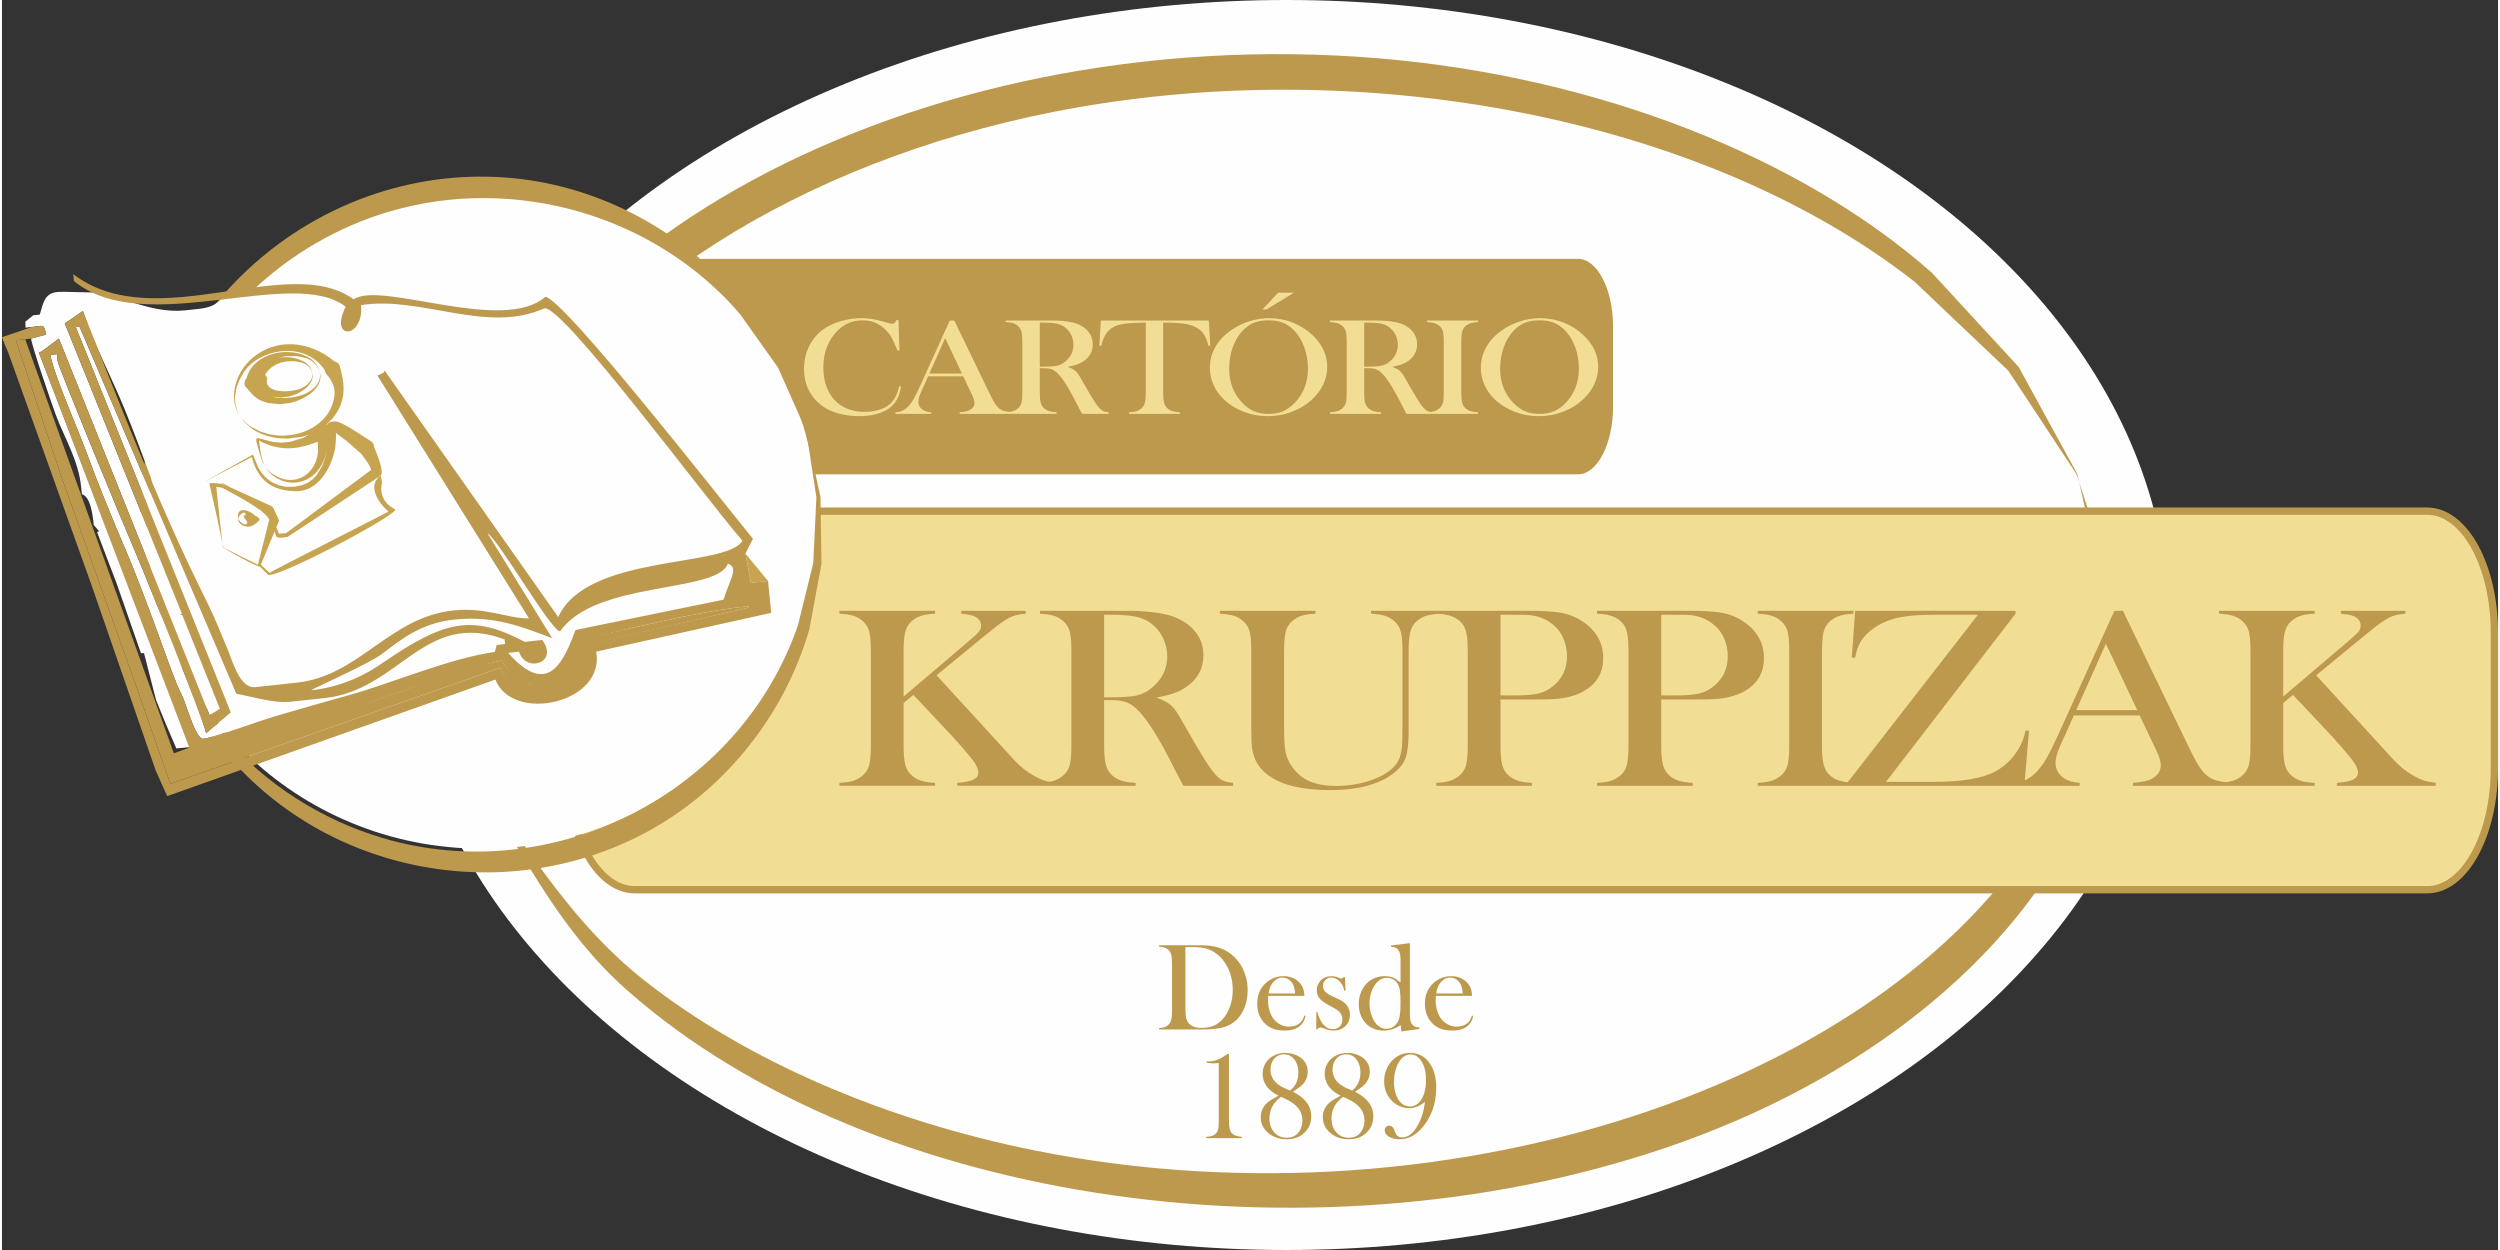
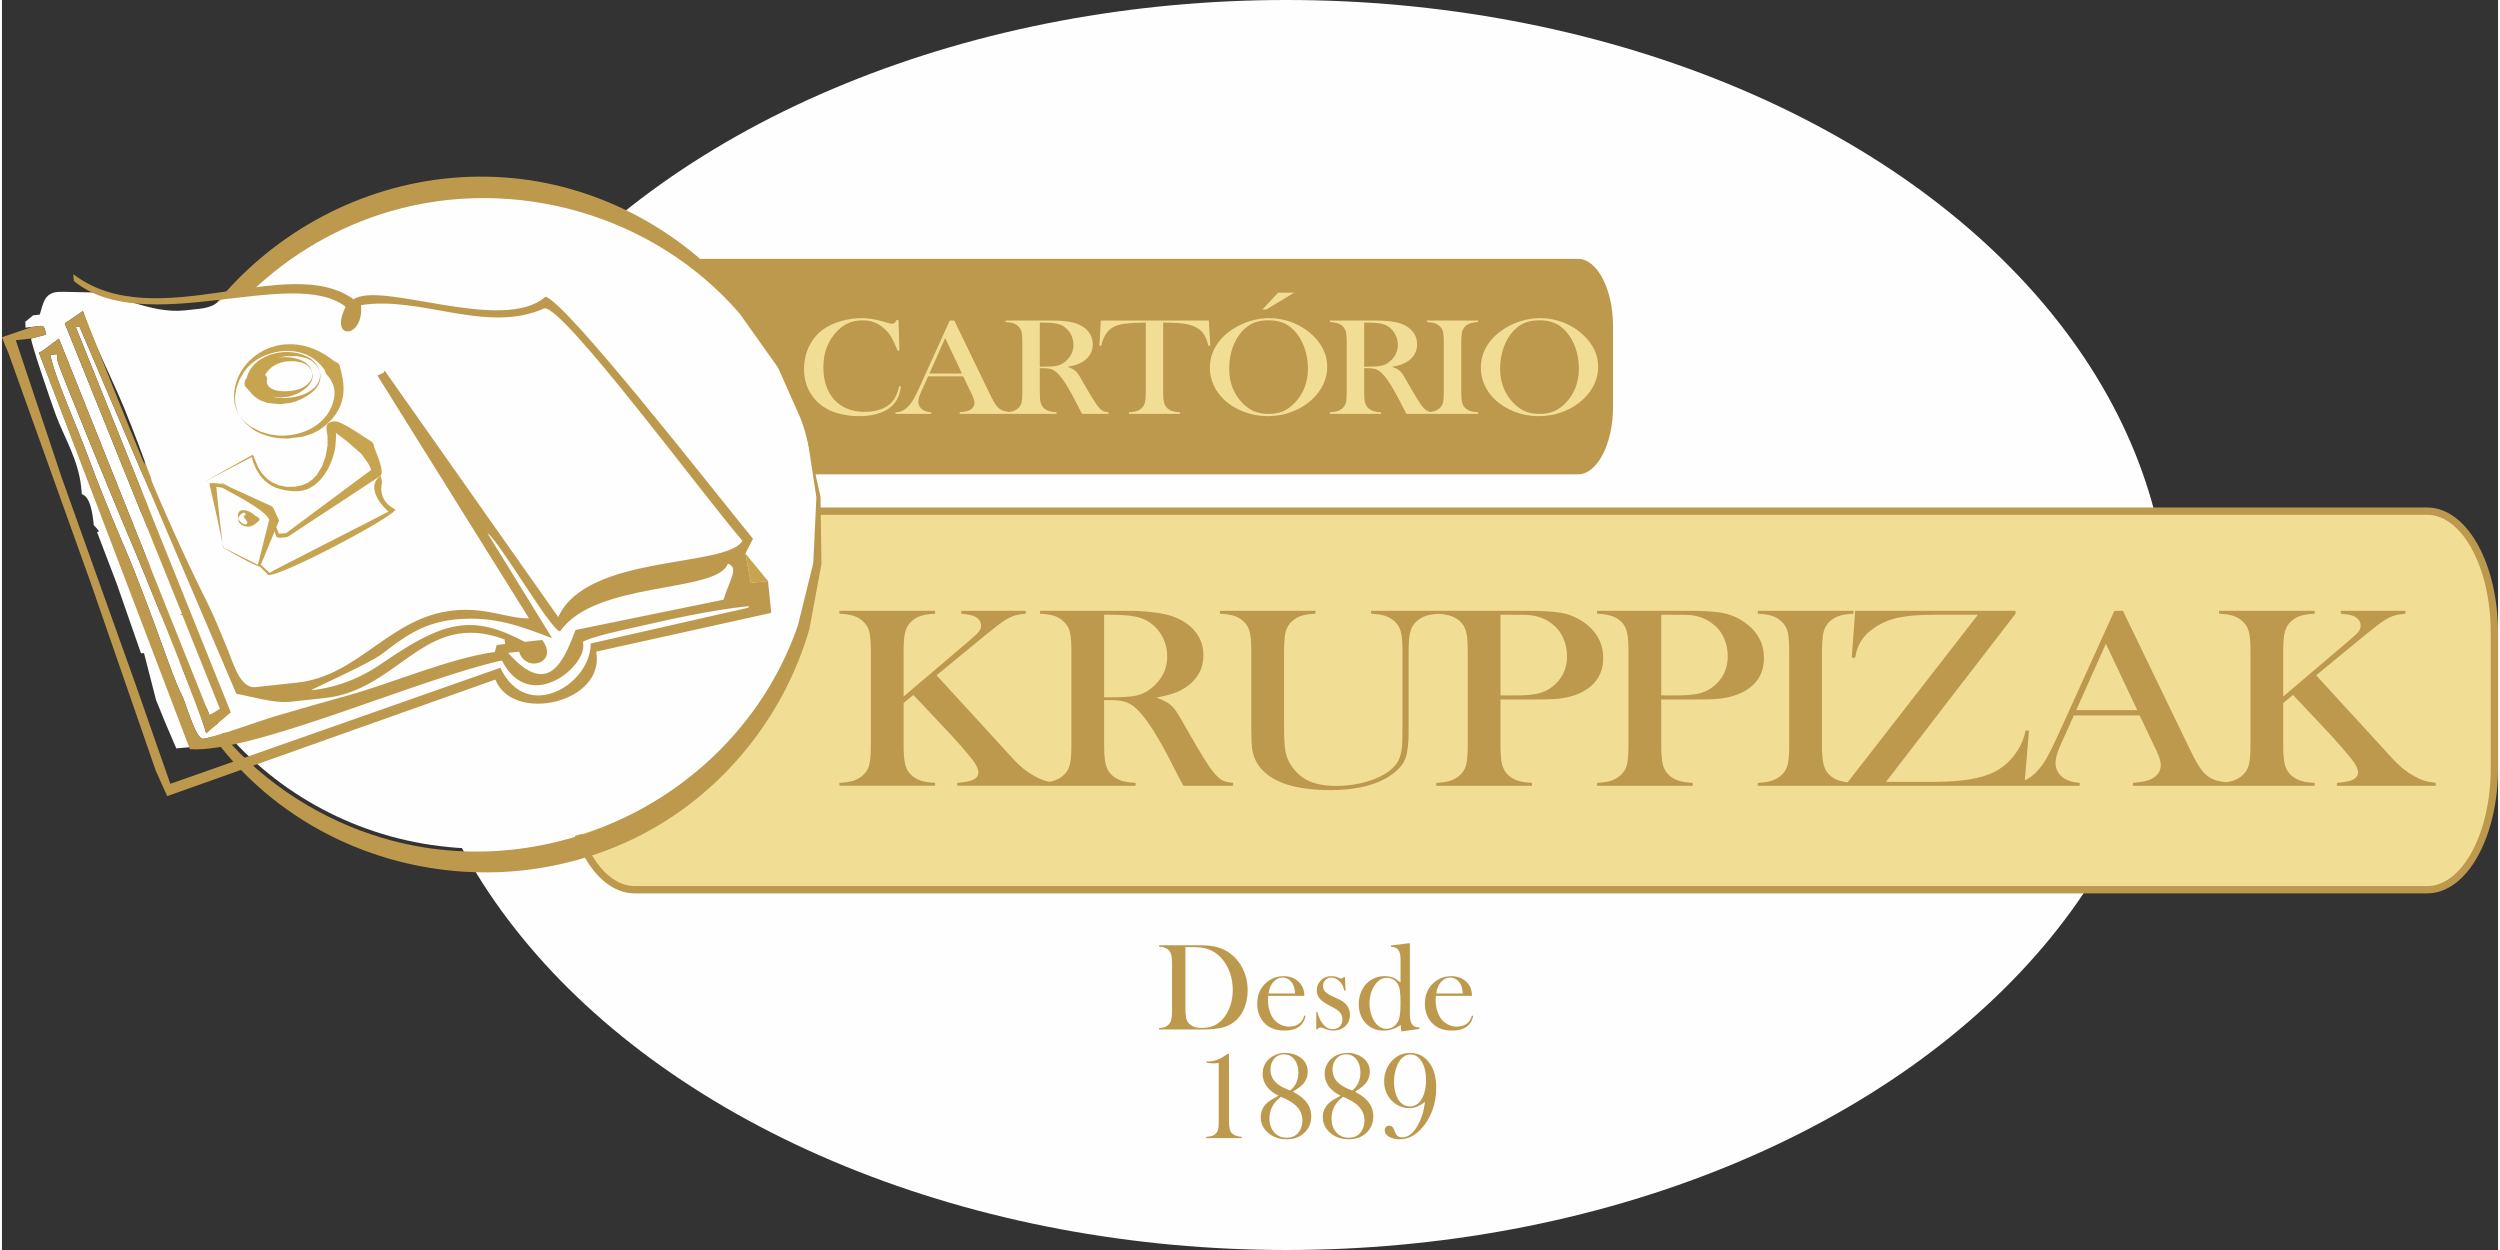
<svg xmlns="http://www.w3.org/2000/svg" xml:space="preserve" width="242px" height="121px" version="1.0" style="shape-rendering:geometricPrecision; text-rendering:geometricPrecision; image-rendering:optimizeQuality; fill-rule:evenodd; clip-rule:evenodd" viewBox="0 0 3206311 1605688">
  <rect x="0" y="0" width="3206311" height="1605688" fill="#333333" stroke="none" />
  <defs>
    <style type="text/css">
   
    .str0 {stroke:#BC994D;stroke-width:18725.5}
    .fil2 {fill:none}
    .fil1 {fill:#BC994D}
    .fil7 {fill:#C7A44F}
    .fil3 {fill:#F2DD95}
    .fil4 {fill:#FEFEFE}
    .fil0 {fill:#FEFEFE}
    .fil5 {fill:#BC994D;fill-rule:nonzero}
    .fil6 {fill:#F2DD95;fill-rule:nonzero}
   
  </style>
  </defs>
  <g id="Camada_x0020_1">
    <g id="_205268528">
      <ellipse class="fil0" cx="1649968" cy="802842" rx="1133785" ry="802842" />
      <g>
-         <path class="fil1" d="M617738 1013740c-23805,-95003 -61553,-189584 -49846,-285618 49237,-403489 606062,-702316 1199151,-653314 278866,23055 541242,124951 711788,275318l111821 121388 75137 137252 2500 10942 30214 132735 -9816 139988 -48564 133032c-184223,358708 -774576,560577 -1313036,452429 -192209,-38592 -369883,-114885 -500774,-217594 -91845,-72073 -144177,-161887 -207543,-246761l-1032 203zm2050551 -394032l-3516 -10739 -87454 -132704 -120231 -114150c-268878,-210904 -711397,-296388 -1105961,-218454 -327477,64695 -596089,235882 -707786,453585 -44766,87251 -65742,180691 -58302,272896l32699 143598 -1016 203c56130,88704 100193,182160 187099,258766 315504,278068 898105,358129 1354097,194398 250543,-89955 439987,-250325 518499,-433828l38233 -138832 -3204 -142739 -43157 -132000z" />
        <path class="fil1" d="M740220 332495l1284244 0c24774,0 45047,39045 45047,86765l0 103272c0,47720 -20273,86781 -45047,86781l-1284244 0c-24790,0 -45063,-39061 -45063,-86781l0 -103272c0,-47720 20273,-86765 45063,-86765z" />
        <path class="fil2 str0" d="M812918 661269l2302282 0c44970,0 81749,68025 81749,151180l0 174610c0,83155 -36779,151179 -81749,151179l-2302282 0c-44954,0 -81748,-68024 -81748,-151179l0 -174610c0,-83155 36794,-151180 81748,-151180z" />
        <path class="fil3" d="M812918 661269l2302282 0c44954,0 81749,68041 81749,151196l0 174594c0,83155 -36795,151179 -81749,151179l-2302282 0c-44954,0 -81748,-68024 -81748,-151179l0 -174594c0,-83155 36794,-151196 81748,-151196z" />
        <path class="fil4" d="M616613 246761c237898,0 430827,188849 430827,421699 0,232880 -192929,421714 -430827,421714 -237883,0 -430812,-188834 -430812,-421714 0,-232850 192929,-421699 430812,-421699z" />
        <path class="fil5" d="M1158183 894760l81389 -69197c8143,-6799 13129,-11426 15161,-13896 1970,-2469 2954,-5220 2954,-8143 0,-5393 -3079,-9441 -9253,-12192 -3220,-1360 -8597,-2313 -16146,-2985l0 -3767 82826 0 0 3767c-5642,453 -10363,1234 -14114,2360 -3798,1188 -7940,3142 -12395,5908 -4986,3032 -13583,9550 -25728,19554l-62351 51269 88673 96800 10957 12020c8065,8597 16475,15287 25196,20132 5252,2970 9848,5049 13849,6346 3939,1235 8925,2189 14974,2861l0 3767 -127077 0 0 -3767c9582,-672 16538,-2017 20742,-4096 4267,-2078 6362,-5173 6362,-9222 0,-4376 -2626,-10003 -7862,-16803 -2564,-3329 -7425,-9003 -14443,-17146 -7096,-8144 -13005,-14724 -17928,-19789l-43250 -45923 -12536 10504 0 54520c0,11254 719,19569 2235,24962 1438,5455 4205,9957 8144,13442 3470,3095 7471,5330 12066,6862 4533,1454 10504,2360 17991,2689l0 3767 -122872 0 0 -3767c7424,-329 13395,-1235 17991,-2689 4517,-1532 8518,-3767 12004,-6862 4064,-3485 6831,-7987 8269,-13317 1375,-5408 2110,-13724 2110,-25087l0 -121356c0,-11348 -735,-19664 -2110,-25056 -1438,-5346 -4205,-9848 -8269,-13318 -3486,-3219 -7487,-5517 -12145,-6924 -4595,-1469 -10566,-2313 -17850,-2641l0 -3767 122872 0 0 3767c-7346,328 -13254,1172 -17850,2641 -4533,1407 -8612,3705 -12207,6924 -3939,3470 -6706,7972 -8144,13427 -1516,5393 -2235,13708 -2235,24947l0 58474zm257608 4595l0 58287c0,11254 735,19569 2236,24962 1453,5455 4204,9957 8143,13442 3470,3095 7487,5330 12067,6862 4533,1454 10582,2360 17991,2689l0 3767 -122873 0 0 -3767c7425,-329 13396,-1235 17991,-2689 4533,-1532 8535,-3767 12005,-6862 4079,-3485 6830,-7987 8268,-13317 1391,-5408 2110,-13724 2110,-25087l0 -121356c0,-11348 -719,-19664 -2110,-25056 -1438,-5346 -4189,-9848 -8268,-13318 -3470,-3219 -7472,-5517 -12130,-6924 -4611,-1469 -10582,-2313 -17866,-2641l0 -3767 92674 0c15490,0 25666,62 30590,171 19835,782 35450,3095 46735,6909 12661,4392 22508,10957 29464,19679 7034,8706 10504,18882 10504,30402 0,17147 -7550,30870 -22634,41155 -4673,3095 -9722,5612 -15302,7581 -5580,1970 -13051,3892 -22383,5627 7690,2751 13333,5565 17069,8550 2954,2298 5580,5158 8003,8644 2438,3423 6111,9566 10972,18381 11411,20070 20070,34747 25916,44016 5846,9269 10707,16022 14708,20179 3220,3424 6299,5784 9316,7081 3017,1360 7159,2188 12411,2642l0 3767 -63804 0c-3205,-6003 -5252,-9895 -6174,-11520l-13443 -26197c-8143,-15678 -16287,-29558 -24493,-41656 -8190,-11973 -15678,-20116 -22508,-24555 -3470,-2189 -7159,-3767 -11160,-4674 -3939,-953 -8847,-1407 -14568,-1407l-9457 0zm0 -3595l7300 0c15943,0 27369,-781 34184,-2297 6893,-1517 13333,-4721 19366,-9566 13458,-10957 20211,-24619 20211,-40859 0,-8659 -1970,-16803 -5830,-24446 -3939,-7644 -9394,-13896 -16288,-18835 -5376,-3767 -11816,-6346 -19288,-7815 -7424,-1517 -17991,-2251 -31777,-2251l-7878 0 0 106069zm271473 -111180l0 3767c-7284,328 -13270,1172 -17866,2641 -4579,1407 -8659,3705 -12129,6924 -4205,3705 -7034,8316 -8331,13818 -1391,5502 -2048,14958 -2048,28323l0 93205c0,15177 657,26135 2048,32887 1297,6737 4064,12973 8128,18663 6174,8706 13786,15005 22836,18882 9003,3876 20414,5846 34137,5846 13318,0 26057,-1735 38139,-5174 12145,-3486 22243,-8253 30324,-14443 4986,-3829 8659,-7987 11019,-12489 2423,-4486 4002,-10222 4721,-17131 531,-4502 797,-15177 797,-31980l0 -92033c0,-11348 -719,-19664 -2235,-25056 -1454,-5346 -4205,-9848 -8144,-13318 -3611,-3219 -7675,-5517 -12207,-6924 -4596,-1469 -10504,-2313 -17788,-2641l0 -3767 88610 0 0 3767c-7284,328 -13192,1172 -17788,2641 -4533,1407 -8597,3705 -12207,6924 -3939,3470 -6690,7972 -8144,13427 -1500,5393 -2219,13708 -2219,24900l0 103928c0,15349 -1392,26713 -4142,34012 -2751,7315 -8207,13943 -16413,20007 -18772,13833 -45485,20742 -80200,20742 -36295,0 -63008,-6518 -80201,-19616 -11160,-8316 -17788,-19273 -19961,-32934 -781,-4783 -1172,-13552 -1172,-26134l0 -100005c0,-11301 -734,-19617 -2110,-25009 -1438,-5346 -4189,-9848 -8269,-13318 -3470,-3219 -7471,-5517 -12004,-6924 -4595,-1469 -10566,-2313 -17991,-2641l0 -3767 122810 0zm237648 113931l0 59131c0,11191 735,19507 2235,24962 1454,5455 4205,9894 8144,13442 3470,3095 7487,5330 12067,6862 4533,1454 10504,2360 17991,2689l0 3767 -122873 0 0 -3767c7425,-329 13396,-1235 17991,-2689 4533,-1532 8534,-3767 12004,-6862 4080,-3485 6831,-7987 8269,-13317 1391,-5408 2110,-13724 2110,-25087l0 -121356c0,-9441 -469,-16741 -1453,-21868 -985,-5048 -2611,-9206 -4908,-12410 -3299,-4377 -7550,-7644 -12677,-9785 -5111,-2141 -11817,-3423 -20023,-3876l-1313 0 0 -3767 115917 0c20273,0 35185,906 44829,2641 9581,1735 18381,5283 26322,10504 18178,11864 27291,27666 27291,47455 0,20069 -9238,34778 -27698,44125 -9566,4830 -21257,7753 -34981,8706 -4392,344 -14896,500 -31558,500l-37686 0zm0 -5220l18851 0c12723,0 22508,-782 29401,-2361 6815,-1625 12989,-4548 18382,-8831 12535,-9769 18835,-22821 18835,-39061 0,-8988 -1845,-17256 -5518,-24790 -3611,-7472 -8863,-13599 -15693,-18335 -7800,-5611 -17131,-8925 -27885,-9878 -2954,-235 -9660,-344 -20226,-344l-16147 0 0 103600zm206497 5220l0 59131c0,11191 719,19507 2219,24962 1454,5455 4205,9894 8144,13442 3485,3095 7487,5330 12082,6862 4517,1454 10504,2360 17975,2689l0 3767 -122856 0 0 -3767c7408,-329 13379,-1235 17975,-2689 4533,-1532 8534,-3767 12004,-6862 4080,-3485 6831,-7987 8269,-13317 1391,-5408 2110,-13724 2110,-25087l0 -121356c0,-9441 -453,-16741 -1438,-21868 -985,-5048 -2626,-9206 -4924,-12410 -3282,-4377 -7549,-7644 -12676,-9785 -5111,-2141 -11817,-3423 -20007,-3876l-1313 0 0 -3767 115901 0c20288,0 35184,906 44828,2641 9582,1735 18382,5283 26322,10504 18179,11864 27307,27666 27307,47455 0,20069 -9253,34778 -27697,44125 -9582,4830 -21274,7753 -34982,8706 -4408,344 -14896,500 -31574,500l-37669 0zm0 -5220l18834 0c12724,0 22509,-782 29402,-2361 6830,-1625 12989,-4548 18381,-8831 12536,-9769 18835,-22821 18835,-39061 0,-8988 -1844,-17256 -5517,-24790 -3611,-7472 -8863,-13599 -15678,-18335 -7815,-5611 -17131,-8925 -27901,-9878 -2954,-235 -9644,-344 -20226,-344l-16130 0 0 103600zm246838 -108711l0 3767c-7283,328 -13192,1172 -17787,2641 -4517,1407 -8597,3705 -12208,6924 -4986,4377 -8065,10504 -9191,18257 -781,5846 -1172,12536 -1172,20117l0 121356c0,9113 516,16318 1501,21586 1063,5299 2704,9519 5064,12707 3282,4393 7612,7644 12864,9785 5252,2142 12208,3423 20929,3877l0 3767 -122794 0 0 -3767c7409,-329 13380,-1235 17975,-2689 4533,-1532 8535,-3767 12020,-6862 4064,-3485 6815,-7987 8269,-13317 1375,-5408 2095,-13724 2095,-25087l0 -121356c0,-11348 -720,-19664 -2095,-25056 -1454,-5346 -4205,-9848 -8269,-13318 -3485,-3219 -7487,-5517 -12145,-6924 -4595,-1469 -10566,-2313 -17850,-2641l0 -3767 122794 0zm2298 0l205965 0 0 3767 -166388 215968 61569 0c35904,0 62085,-4392 78497,-13224 13192,-6908 23821,-17475 31761,-31808 3283,-6018 5846,-12989 7488,-20914l4392 172 -5971 70823 -227488 0 0 -3767 167888 -215953 -54988 0c-19898,0 -35576,1235 -47064,3704 -11426,2470 -21727,6800 -30855,12927 -7409,5064 -13114,10629 -16991,16756 -3938,6065 -6502,13380 -7815,21977l-4392 -344 4392 -60084zm483127 224784l-126342 0 0 -3767c11426,-891 19366,-2532 23821,-4940 7956,-4267 11957,-10238 11957,-17772 0,-4486 -1781,-10566 -5392,-18147l-3283 -6909 -18444 -38842 -84593 0 -10050 22696 -4783 10238c-5783,12083 -8659,21586 -8659,28495 0,4048 1047,7815 3204,11363 2110,3470 4923,6346 8534,8535 4986,2985 11426,4720 19226,5283l0 3767 -86109 0 0 -3767c6768,-329 12739,-1735 17850,-4267 5127,-2533 10175,-6581 15036,-12192 4064,-4502 8082,-10301 12005,-17382 3876,-7080 9066,-17694 15490,-31871l70369 -155305 10957 0 83624 173062c6299,13098 11285,22430 15021,27994 3673,5627 7753,9848 12082,12708 3080,1970 6628,3501 10567,4564 4001,1016 9972,1907 17912,2689l0 3767zm-120762 -97129l-40358 -85328 -38076 85328 78434 0zm187443 -17475l81388 -69197c8144,-6799 13130,-11426 15162,-13896 1969,-2469 2954,-5220 2954,-8143 0,-5393 -3079,-9441 -9253,-12192 -3204,-1360 -8597,-2313 -16147,-2985l0 -3767 82843 0 0 3767c-5658,453 -10379,1234 -14115,2360 -3814,1188 -7940,3142 -12410,5908 -4987,3032 -13583,9550 -25728,19554l-62351 51269 88673 96800 10957 12020c8081,8597 16474,15287 25212,20132 5252,2970 9832,5049 13849,6346 3939,1235 8925,2189 14958,2861l0 3767 -127061 0 0 -3767c9581,-672 16537,-2017 20726,-4096 4267,-2078 6377,-5173 6377,-9222 0,-4376 -2626,-10003 -7878,-16803 -2563,-3329 -7424,-9003 -14442,-17146 -7081,-8144 -12989,-14724 -17913,-19789l-43266 -45923 -12535 10504 0 54520c0,11254 734,19569 2235,24962 1453,5455 4204,9957 8143,13442 3470,3095 7487,5330 12067,6862 4533,1454 10520,2360 17991,2689l0 3767 -122857 0 0 -3767c7409,-329 13380,-1235 17976,-2689 4532,-1532 8534,-3767 12004,-6862 4079,-3485 6830,-7987 8268,-13317 1392,-5408 2111,-13724 2111,-25087l0 -121356c0,-11348 -719,-19664 -2111,-25056 -1438,-5346 -4189,-9848 -8268,-13318 -3470,-3219 -7472,-5517 -12130,-6924 -4611,-1469 -10581,-2313 -17850,-2641l0 -3767 122857 0 0 3767c-7346,328 -13255,1172 -17850,2641 -4533,1407 -8597,3705 -12208,6924 -3939,3470 -6690,7972 -8143,13427 -1501,5393 -2235,13708 -2235,24947l0 58474z" />
        <path class="fil6" d="M1151634 411086l1219 39311 -2345 0c-734,-1720 -1328,-3001 -1735,-3877 -2391,-5642 -4345,-9816 -5861,-12567 -2657,-4939 -6503,-9441 -11583,-13552 -3813,-3094 -7799,-5361 -11910,-6768 -4095,-1406 -8706,-2110 -13818,-2110 -7737,0 -14474,1438 -20147,4330 -4955,2485 -9613,6112 -13927,10816 -4299,4721 -7847,10113 -10567,16131 -3892,8488 -5845,18147 -5845,28964 0,9206 1328,17490 3985,24868 2658,7362 6581,13552 11692,18522 9457,9269 21945,13896 37560,13896 7816,0 14818,-1172 21055,-3486 6190,-2313 11019,-5580 14458,-9784 3955,-4846 6831,-11411 8613,-19664l2344 360c-1297,9237 -4236,16615 -8831,22039 -4377,5221 -10394,9206 -18085,11926 -7706,2767 -16615,4142 -26728,4142 -9410,0 -18444,-1188 -27057,-3595 -13770,-3861 -24477,-10847 -32214,-20960 -7738,-10067 -11583,-22133 -11583,-36123 0,-10707 2236,-20601 6753,-29636 4517,-9050 10816,-16334 18866,-21820 6237,-4236 13661,-7596 22305,-10082 8644,-2485 17334,-3720 26009,-3720 8269,0 17022,1360 26260,4049l8409 2375c1641,501 3079,782 4314,782 1704,0 3111,-610 4189,-1829 500,-609 1063,-1563 1751,-2907l2454 -31zm145927 120543l-67399 0 0 -2016c6096,-485 10332,-1345 12708,-2642 4236,-2266 6377,-5455 6377,-9472 0,-2392 -938,-5643 -2876,-9691l-1735 -3689 -9847 -20710 -45126 0 -5361 12113 -2564 5455c-3079,6440 -4611,11505 -4611,15209 0,2141 563,4158 1704,6049 1125,1860 2642,3392 4564,4549 2657,1594 6096,2532 10254,2829l0 2016 -45939 0 0 -2016c3611,-172 6800,-923 9519,-2282 2736,-1345 5440,-3502 8019,-6503 2173,-2407 4314,-5486 6408,-9269 2064,-3782 4830,-9441 8269,-17006l37529 -82842 5846 0 44610 92314c3361,7003 6018,11973 8018,14943 1970,3001 4127,5252 6440,6768 1641,1048 3533,1876 5643,2439 2126,531 5314,1016 9550,1438l0 2016zm-64414 -51831l-21539 -45517 -20304 45517 41843 0zm99990 -6862l0 31089c0,6003 390,10442 1187,13318 782,2907 2251,5314 4346,7174 1860,1641 3986,2845 6440,3658 2422,781 5642,1266 9597,1438l0 2016 -65539 0 0 -2016c3954,-172 7143,-657 9597,-1438 2407,-813 4548,-2017 6393,-3658 2172,-1860 3642,-4267 4423,-7112 735,-2876 1110,-7315 1110,-13380l0 -64726c0,-6065 -375,-10504 -1110,-13380 -781,-2845 -2251,-5236 -4423,-7112 -1845,-1704 -3986,-2938 -6471,-3689 -2454,-766 -5643,-1219 -9519,-1406l0 -2001 49424 0c8268,0 13692,31 16318,94 10582,422 18913,1641 24931,3688 6768,2329 12020,5846 15724,10489 3752,4642 5612,10081 5612,16224 0,9144 -4033,16459 -12083,21946 -2485,1656 -5189,3001 -8159,4048 -2985,1047 -6971,2079 -11942,3001 4095,1469 7097,2970 9097,4549 1579,1234 2986,2766 4283,4626 1297,1829 3251,5096 5846,9801 6080,10707 10707,18538 13817,23477 3127,4955 5721,8550 7847,10769 1719,1829 3361,3080 4970,3783 1610,719 3814,1157 6628,1407l0 2016 -34044 0c-1703,-3220 -2798,-5283 -3282,-6158l-7175 -13974c-4345,-8363 -8690,-15772 -13067,-22211 -4376,-6393 -8362,-10739 -12004,-13114 -1860,-1157 -3814,-2001 -5955,-2486 -2095,-500 -4721,-750 -7769,-750l-5048 0zm0 -1923l3892 0c8503,0 14599,-406 18241,-1234 3673,-798 7111,-2517 10331,-5080 7175,-5846 10770,-13146 10770,-21805 0,-4611 -1047,-8956 -3111,-13052 -2094,-4064 -5001,-7393 -8675,-10035 -2876,-2016 -6314,-3391 -10300,-4173 -3955,-813 -9597,-1203 -16944,-1203l-4204 0 0 56582zm136127 -56598c-4299,0 -8925,109 -13865,359 -10503,438 -18381,1579 -23524,3408 -5189,1829 -9425,4955 -12786,9425 -3079,4064 -5423,9644 -7065,16662l-2344 -140 1813 -32418 138800 0 1813 32418 -2345 140c-1860,-8127 -4736,-14302 -8690,-18459 -3908,-4205 -9629,-7206 -17147,-9035 -6377,-1594 -17131,-2360 -32324,-2360l0 89610c0,5971 391,10410 1188,13318 781,2907 2251,5314 4345,7174 1923,1704 4095,2939 6518,3689 2407,781 5596,1235 9488,1407l0 2016 -65508 0 0 -2016c3954,-172 7174,-626 9597,-1407 2407,-750 4580,-1985 6502,-3689 2111,-1860 3580,-4267 4346,-7112 797,-2876 1188,-7346 1188,-13380l0 -89610zm82342 58052c0,-9847 2454,-18991 7393,-27385 4908,-8425 12083,-15740 21539,-22008 7034,-4658 14630,-8190 22758,-10675 8113,-2486 16350,-3752 24603,-3752 10551,0 20695,1985 30574,5940 9831,3954 18459,9535 25837,16740 12004,11708 18038,25025 18038,39999 0,7487 -1579,14724 -4736,21711 -3142,6956 -7706,13302 -13724,19069 -7378,7128 -16100,12677 -26181,16600 -10082,3939 -20664,5877 -31652,5877 -10864,0 -21258,-1907 -31168,-5721 -9910,-3813 -18444,-9175 -25634,-16162 -5658,-5455 -10035,-11629 -13083,-18584 -3048,-6940 -4564,-14162 -4564,-21649zm24806 1313c0,16991 5377,31324 16193,43000 4877,5221 10019,9003 15443,11363 5440,2376 11692,3564 18835,3564 7190,0 13489,-1172 18913,-3501 5424,-2345 10613,-6174 15553,-11426 10816,-11723 16209,-26181 16209,-43359 0,-9441 -1470,-18351 -4455,-26776 -2970,-8393 -7175,-15537 -12567,-21414 -4377,-4798 -9269,-8300 -14631,-10488 -5361,-2188 -11691,-3298 -19022,-3298 -7237,0 -13536,1079 -18835,3236 -5283,2188 -10222,5689 -14740,10550 -5377,5815 -9550,12927 -12488,21383 -2955,8425 -4408,17475 -4408,27166zm42781 -76231l20101 -21585 20507 0 -35669 21585 -4939 0zm130625 75387l0 31089c0,6003 391,10442 1188,13318 781,2907 2235,5314 4345,7174 1860,1641 3986,2845 6440,3658 2423,781 5643,1266 9597,1438l0 2016 -65539 0 0 -2016c3955,-172 7143,-657 9582,-1438 2422,-813 4564,-2017 6408,-3658 2173,-1860 3642,-4267 4424,-7112 734,-2876 1109,-7315 1109,-13380l0 -64726c0,-6065 -375,-10504 -1109,-13380 -782,-2845 -2251,-5236 -4424,-7112 -1844,-1704 -3986,-2938 -6471,-3689 -2454,-766 -5643,-1219 -9519,-1406l0 -2001 49440 0c8253,0 13692,31 16302,94 10582,422 18913,1641 24931,3688 6768,2329 12005,5846 15725,10489 3751,4642 5595,10081 5595,16224 0,9144 -4017,16459 -12066,21946 -2486,1656 -5190,3001 -8160,4048 -2985,1047 -6971,2079 -11941,3001 4095,1469 7112,2970 9097,4549 1578,1234 2985,2766 4267,4626 1297,1829 3267,5096 5861,9801 6081,10707 10707,18538 13818,23477 3126,4955 5705,8550 7846,10769 1720,1829 3361,3080 4971,3783 1610,719 3814,1157 6627,1407l0 2016 -34043 0c-1704,-3220 -2798,-5283 -3283,-6158l-7174 -13974c-4345,-8363 -8691,-15772 -13067,-22211 -4377,-6393 -8363,-10739 -12005,-13114 -1860,-1157 -3814,-2001 -5955,-2486 -2094,-500 -4736,-750 -7768,-750l-5049 0zm0 -1923l3892 0c8503,0 14599,-406 18241,-1234 3673,-798 7096,-2517 10316,-5080 7190,-5846 10801,-13146 10801,-21805 0,-4611 -1063,-8956 -3126,-13052 -2095,-4064 -5002,-7393 -8675,-10035 -2876,-2016 -6315,-3391 -10301,-4173 -3954,-813 -9597,-1203 -16943,-1203l-4205 0 0 56582zm146240 -59302l0 2001c-3876,187 -7034,640 -9488,1406 -2407,751 -4579,1985 -6502,3689 -2673,2345 -4314,5612 -4908,9754 -422,3110 -625,6690 -625,10738l0 64726c0,4861 281,8707 797,11520 563,2829 1438,5080 2704,6784 1751,2329 4064,4079 6862,5205 2798,1156 6502,1829 11160,2079l0 2016 -65508 0 0 -2016c3970,-172 7143,-657 9597,-1438 2423,-813 4549,-2017 6409,-3658 2173,-1860 3642,-4267 4408,-7112 734,-2876 1125,-7315 1125,-13380l0 -64726c0,-6065 -391,-10504 -1125,-13380 -766,-2845 -2235,-5236 -4408,-7112 -1860,-1704 -3986,-2938 -6471,-3689 -2454,-766 -5643,-1219 -9535,-1406l0 -2001 65508 0zm3611 60756c0,-9847 2454,-18991 7393,-27385 4892,-8425 12067,-15740 21523,-22008 7034,-4658 14631,-8190 22759,-10675 8128,-2486 16349,-3752 24618,-3752 10535,0 20695,1985 30573,5940 9832,3954 18445,9535 25822,16740 12020,11708 18038,25025 18038,39999 0,7487 -1579,14724 -4720,21711 -3158,6956 -7706,13302 -13724,19069 -7393,7128 -16115,12677 -26197,16600 -10082,3939 -20648,5877 -31652,5877 -10848,0 -21258,-1907 -31152,-5721 -9910,-3813 -18460,-9175 -25634,-16162 -5674,-5455 -10051,-11629 -13099,-18584 -3048,-6940 -4548,-14162 -4548,-21649zm24790 1313c0,16991 5393,31324 16209,43000 4861,5221 10019,9003 15443,11363 5424,2376 11692,3564 18835,3564 7174,0 13474,-1172 18913,-3501 5424,-2345 10598,-6174 15537,-11426 10816,-11723 16209,-26181 16209,-43359 0,-9441 -1469,-18351 -4439,-26776 -2986,-8393 -7175,-15537 -12567,-21414 -4377,-4798 -9285,-8300 -14646,-10488 -5346,-2188 -11692,-3298 -19007,-3298 -7253,0 -13552,1079 -18835,3236 -5283,2188 -10222,5689 -14740,10550 -5392,5815 -9566,12927 -12504,21383 -2939,8425 -4408,17475 -4408,27166z" />
        <path class="fil1" d="M199978 796349c-9675,-57301 -25024,-114353 -20257,-172265 20007,-243353 246448,-423590 487644,-394032 113401,13895 220111,75355 289464,166044l45470 73214 30557 82795 1016 6581 12286 80075 -3986 84421 -19757 80232c-74917,216344 -314988,338107 -533973,272880 -78154,-23290 -150414,-69291 -203636,-131250 -37357,-43469 -58631,-97629 -84406,-148804l-422 109zm833894 -237663l-1438 -6471 -35559 -80029 -48893 -68853c-109336,-127202 -289292,-178768 -449756,-131751 -133173,39014 -242415,142270 -287838,273568 -18209,52628 -26728,108976 -23696,164590l13286 86609 -406 125c22821,53504 40733,109853 76074,156057 128312,167716 365241,216015 550683,117261 101880,-54270 178924,-150992 210842,-261673l15552 -83717 -1297 -86094 -17554 -79622z" />
        <path class="fil4" d="M40077 405052l-10051 8175 282 7659 8409 -922c14193,-1532 15396,-4517 17991,9878l-19335 5065c953,9597 26869,84765 31699,97832 10816,29276 29151,57833 32683,93268l876 8784c10894,3267 13802,24759 15286,39733l6862 7769 -2610 1328 25072 65665 31292 89751 3955 -16 15443 60240 12582 30762 13443 31355 18725 -1751 -195414 -507089 3392 -828 22477 -16788 164262 410742 29245 73026 13270 -8221 -48236 -120294 -3079 -500 2642 -1157 -150555 -373056 23274 -15927c15350,45078 36217,83842 53332,125435 46220,112244 83108,246339 148897,346031 9676,14662 51300,5940 72620,3642 80029,-8675 118606,-81560 200776,-90454 42140,-4564 70697,10722 97394,10144l-194664 -311925 7769 -3548 1469 -2829 223018 316645c4955,-1657 32137,-28041 44625,-35856 5909,-3689 49253,-26979 53066,-27385l28042 -3033c11551,-1250 20320,6659 40139,4518l8409 -907c22931,-2485 37623,-10613 48737,-23008l-67900 -95035 2298 -2032 17600 13568c-7362,-20148 -186770,-228129 -192726,-227488l-5611 609c-2720,297 -28776,14943 -52128,17475l-8409 907 -33950 422c-12098,-6377 -104194,-26854 -124389,-24665l-11207 1203 1157 11708c1063,10691 -5408,24227 -14490,25212l-2813 313c-6456,703 -8613,-1126 -9285,-7863l-578 -5846c-1079,-10753 2938,-14614 6377,-21398 -13005,-16287 -44844,-30620 -73620,-27510l-5612 610 -80529 17272c-8315,7596 -14724,10785 -29901,12426l-16819 1829c-45297,4892 -92564,-23446 -115682,-22962l-39889 -891 -8378 204c-17663,1907 -18163,16084 -22618,29057l-8409 922z" />
        <path class="fil4" d="M94784 420011l199150 495053 -31652 26853c-3298,-17943 -82358,-213545 -94831,-241946 -10316,-23540 -95347,-229333 -96019,-236226l-875 -8784 -8425 906c4814,26572 35981,96441 47236,127374 13332,36623 32933,84640 48939,121888 15849,36920 34841,88673 48361,125905 5862,16131 16913,47814 24118,61413 6112,11566 17772,57677 27854,56582 13349,-1453 73511,-23461 92299,-28994 34231,-10051 61710,-17851 94612,-27026 54786,-15240 131532,-48111 187536,-55489l2470 -8925 10676 -1359 -594 -5846c-9832,-1298 -45501,-9863 -51925,-9160l-19632 2126c-44063,4767 -95378,75355 -159073,82264l-44876 4845c-21007,2282 -51956,-7424 -69056,-10253l-201385 -471451 -4908 250z" />
        <polygon class="fil7" points="984026,746316 955000,711022 962018,748645 " />
-         <path class="fil1" d="M242681 959627l-21898 8050 -190944 -531958 -12098 1313 58990 176470 95018 266002 44470 127327 423980 -149053c36310,82514 128437,20413 116574,-30683l202197 -46517 -78 -1985c-51518,5580 -101849,17272 -147709,27604 -13020,2938 -61929,12442 -66602,18600 -5580,7347 -1454,15099 -10442,28667 -20569,16678 -26962,19726 -51534,26009 -11535,1235 -35497,-17725 -39952,-31152l-63679 13974c344,4705 -302077,110102 -336293,97332z" />
        <path class="fil4" d="M653595 844179c19960,30949 66571,36607 75715,-8206l7518 -26744 190053 -38920 22227 -54489c-20164,11567 -29417,22680 -59084,25885l-2814 312c-22383,2423 -40874,-4454 -51346,-3313l-19632 2125c-4752,516 -51582,26010 -56552,29808 -5971,4533 -42031,37045 -44500,37310 -10629,1141 -77153,-114306 -91627,-123122l83155 134939c-37279,-13927 -73714,-29526 -125968,-23868 -42468,4596 -67461,25009 -93017,44438 -15865,12051 -88907,44391 -90705,46407 38311,-4157 69541,-19147 93315,-36153 80795,-57834 100646,-17366 181143,-26088l22430 -2438c2157,11926 3455,6236 4549,17256 1532,15318 -28839,12536 -34231,-2204l-14021 1516 3392 5549z" />
-         <path class="fil7" d="M729310 835973c-13771,53535 -49518,37998 -75715,8206 4142,11364 19288,24525 33465,22977l19632 -2126c9300,-1000 21273,-20226 22618,-29057z" />
        <path class="fil1" d="M650203 838630l14021 -1516c8628,27963 51815,14193 29682,-15052l-22430 2438c-66852,-35450 -102490,-27666 -181143,26088 -23774,17006 -55004,31996 -93315,36153 1798,-2016 74840,-34356 90705,-46407 25556,-19429 50549,-39842 93017,-44438 52254,-5658 88689,9941 125968,23868l-83155 -134939c14474,8816 82826,127264 93455,126123 45298,-65508 201651,-48642 215437,-86859 14646,5080 2486,20038 -5564,46220l-190053 38920c-14740,38045 -34137,88985 -86625,29401zm-555419 -418619l4908 -250 201385 471451c17100,2829 48049,12535 69056,10269l44876 -4861c95800,-10379 127343,-113838 230630,-75230l594 5846 -10676 1359 -2470 8925c-56004,7378 -132750,40249 -187536,55489 -32902,9175 -60381,16975 -94612,27026 -18788,5533 -78950,27541 -92299,28994 -10082,1095 -21742,-45016 -27854,-56582 -7205,-13599 -18256,-45282 -24118,-61413 -13520,-37232 -32512,-88985 -48361,-125905 -16006,-37248 -35607,-85265 -48939,-121888 -11255,-30933 -42422,-100802 -47236,-127374l8425 -906 875 8784c672,6893 85703,212686 96019,236226 12473,28401 91533,224003 94831,241946l31652 -26853 -199150 -495053zm-2407 -59053c90454,74699 281430,-20085 349157,33137 -22274,43922 23931,41109 19632,-2126 77341,-12379 160964,37576 235694,4049 24634,-2673 204402,240961 254389,298685 -21101,35107 -199885,16319 -236679,97973l-223018 -316645 -1469 2829 -7769 3548 194664 311925c-26697,578 -55254,-14708 -97394,-10144 -82170,8894 -120528,83999 -200557,92674l-53285 5767c-20163,2173 -28807,-31526 -36169,-49220 -9003,-21649 -16318,-40374 -26791,-61257 -57958,-115635 -110305,-249605 -158823,-372618l-23274 15927 150555 373056 -2642 1157 3079 500 48236 120294 -13270 8221 -29245 -73026 -164262 -410742 -22477 16788 -3392 828 194179 509871c80326,5455 293950,-90595 400754,-114041 36107,71526 113322,4174 103803,-23712 9535,-6392 52160,-15521 65180,-18459 45860,-10332 96191,-22024 147709,-27604l78 1985 -202760 46048c578,51675 -81795,103209 -116011,31152l-423980 149053 -44470 -127327 -95018 -266002 -58990 -176470 14020 -1531 5612 -594 19335 -5065c-2595,-14395 -3798,-11410 -17991,-9878l-38717 13192 4298 11238 3486 7769 106976 298686 82796 239242 14677 32543 421542 -149694c21899,56410 141614,30620 129531,-35888l224800 -49784 -4080 -40952 -22008 2329 -7018 -37623 9676 -18945c-50581,-61944 -239149,-303453 -266471,-310987 -54301,48096 -211530,-20804 -246558,3392 -83936,-61115 -254560,48174 -360145,-32308l875 8784z" />
        <path class="fil7" d="M433516 468794c7205,25165 9237,46392 -8691,68446l-8425 8550 -8894 6628 -8659 4548 -12755 4002 -19460 2422 -11410 -547c-12427,-1344 -27010,-6080 -36685,-14286l-7097 -6221 -5595 -7237 -391 -813 -3580 -7331 -2188 -8909 -281 -9535 1750 -10081 3908 -10504 6252 -10832 0 0 4564 -5705 5456 -5112 6221 -4470c29776,-17663 67883,-15052 87078,13677 187,1485 672,2954 1532,4314 8471,9441 12973,18882 10331,32230 -6518,32903 -40077,48940 -70978,47517l-11723 -1563 -12223 -3782 -12442 -6503 0 0 -7300 -5736 -5940 -6893 -437 -782 -3970 -7174 -2704 -8910 -829 -9753c375,-16772 8206,-34028 20414,-45548 32762,-30870 77418,-24806 108742,1360 2563,594 4892,2126 6409,4533zm-86141 40811c14083,3939 33934,516 43891,-4642 7268,-3751 14771,-10003 16756,-18350l531 -3455 -125 -3641 -547 -2486 -312 -1375 0 0 -2361 -5549 -3360 -4767 -4330 -3986c-26869,-18632 -74839,-8175 -83186,24102 -2485,2673 -3454,6565 -2220,10254 6378,7346 12067,15490 21508,19272l7816 2658 15333 1531 13364 -1563 -15 0 7784 -2188 7784 -3267 7346 -4236c7253,-4783 14537,-12129 15850,-21132l219 -3611 -454 -3704 -766 -2439 -422 -1328 0 0 -2798 -5252c-2235,-3001 -4861,-5846 -8128,-7675l-5158 -2563 -12207 -2767 -14302 94 0 0 -8456 1672 -579 235c11926,-1892 24759,172 34325,6486l3423 3002 2642 3595 1782 4189 0 0 328 1656 250 1267 31 2766 -484 2595c-1751,6346 -7784,10957 -13396,13692 -10503,5127 -43437,7566 -44516,-8065 141,-813 188,-1641 94,-2485 94,-751 235,-1532 469,-2345 -563,-1657 -1485,-3064 -2673,-4189 1548,-4033 7378,-9222 8972,-10363l5393 -3204 6018 -2407 6283 -1345 0 0 10832 -344 9535 1751 4064 1751c2532,1234 4658,3266 6424,5470l2188 3861 0 0 516 1594 391 1235 359 2814 -187 2751c-1079,6971 -6878,12676 -12458,16428l-5705 3376 -6002 2626 -5971 1766 15 0 -10425 1266 -10973 -1032z" />
-         <path class="fil7" d="M405427 567454c-15318,5924 -31089,10239 -47923,7722l-11864 -2548 -9988 -3845 -5330 -2954 94 1735 1485 11567 1469 6971 2126 7034 2704 6142 188 438 3782 5611 0 0 4689 4596 5471 3908 6096 3079c17788,7268 37404,1219 48627,-14177 9284,-12739 11692,-27213 13567,-42234 2986,-4064 2595,-9816 -1125,-13443 -4048,-3970 -10551,-3892 -14521,172l-422 1985c-266,391 -500,829 -703,1267l-5330 5251 -11333 6628 -16959 5205 -12223 1047 -11082 -1110 -9660 -2594c-3126,-954 -5439,-1626 -7112,-1923l-15 -187 -235 140c-5627,-906 -3282,2970 250,16584l2110 6909 2736 6909 3204 5939 219 422 4173 5205 0 0c8425,7112 18069,12052 29401,11598l6346 -797 6065 -2047 5627 -3330 0 0 4252 -3673 3470 -4001 2798 -4252c5595,-10316 6361,-20414 4876,-30949z" />
        <path class="fil7" d="M461573 582976l-17882 -15678 -14786 -11238 297 3782 -891 13661c-3814,25557 -21524,58615 -51628,57506 -18616,-688 -33809,-5049 -45407,-20664l-4862 -7940 -3579 -8425 -1876 -6956 -28916 15130 -30261 15897 2282 2829 563 703 1766 2189 15 15 0 0 16 0 16 0 9066 -1110 8925 -1094 29370 20914 28994 20726 4690 12552 4829 13020 360 610c1266,2516 12520,750 14177,172 219,-79 422,-188 610,-313l118636 -77997c5705,-4392 -4095,-26963 -7815,-36419 -63,-3205 -1626,-6331 -4471,-8285 -8065,-4407 -36794,-25477 -46001,-25337 -8565,125 -11863,3517 -10800,11426l1203 7753 31 11911 -2829 15005 0 0 -4142 11301 -7002 11660 -4971 5205 -6174 4408 -7612 3361 -9332 1954 16 0 -10863 125 -9566 -1923 -8363 -3704c-7721,-4330 -13739,-11254 -18100,-18867l-6987 -16912 -60709 34059c-16,16 -31,47 -16,63l16 31 2423 2829 594 672 1828 2110 8988 -1422 9034 -1422 63 0 61147 40452 109 219 5362 12801 4720 11223 4189 -360 5018 -453 109055 -81092c-1642,-7237 -7988,-13864 -12567,-20663z" />
        <path class="fil7" d="M331057 668038c-391,250 -844,640 -1344,1125 -141,172 -329,328 -532,485 -3470,3235 -9378,9003 -18006,6127 -3908,-1313 -6206,-3970 -7050,-5862l-547 -1704 -62 -1828 109 -469 391 -1501 0 0 1500 -2501 2236 -2110 1312 -750c2830,-1485 3971,438 3877,2376 -1485,547 -2392,1453 -2439,2610 329,438 766,969 1251,1548 234,437 578,875 1032,1297 2063,2688 3907,5893 15,6846l-125 31 -187 0 -251 -15 16 0 -750 -188 -1188 -469 -1407 -766c-1188,-750 -2204,-1563 -2938,-2376l-1266 -1625 -938 -1907 -141 -500 -391 -1657 0 -16 16 -2938c344,-1985 828,-4314 3626,-5487l1032 -328 1297 -187 1563 0 1657 187 1673 375 1609 516c4236,1579 7191,3814 9566,6127 3470,1438 5846,3580 5784,5534zm47 -13912l-23149 -13911 -25119 -13755 -4673 -656 -2861 -407 3924 38014 4048 34278 672 5814 16 32 31 31c0,16 46392,26994 47705,23899l24274 -58849 -6815 -14802c-109,-454 -328,-923 -672,-1391l0 -16 -78 -94 -31 -31 -219 -266 -78 -94 -32 -47 -78 -78 -47 -47 -78 -78 -47 -47 -78 -78 -62 -62 -63 -63 -63 -62 -78 -63 -62 -62 -78 -63 -79 -62 -156 -125 -62 -63 -79 -63 -93 -62 -78 -63 -79 -62 -78 -47 -94 -62 -171 -126 -79 -46 -109 -79 -78 -46 -110 -63 -375 -250 -15 0 -47 -16 -141 -94 -47 -31 -172 -94 -31 0 -172 -109 -141 -62 -78 -47 0 0 -31 -16c-469,-234 -969,-453 -1469,-672l-57927 -26432c-2392,-719 -18804,-3266 -18554,-984l-172 719 9269 40780 7409 34794 1235 5830 23180 11504 21070 10441 14583 -58083c-2157,-4361 -7705,-8831 -12238,-13255z" />
        <path class="fil7" d="M341936 738532l-11301 -11442 1297 -2251 11879 11004c1266,-1704 150852,-77340 152618,-78637 -12786,-11176 -28088,-33497 -9832,-46267 94,3282 2110,7284 1360,10691 -2813,12833 2923,25634 16834,32465 8847,4345 -148475,88032 -162855,84437z" />
        <path class="fil5" d="M1486379 1320585c3064,-172 5518,-594 7347,-1282 1875,-672 3517,-1766 5001,-3313 1626,-1704 2767,-3861 3361,-6456 625,-2626 922,-6627 922,-12035l0 -58428c0,-5814 -359,-10081 -1078,-12785 -719,-2673 -2095,-4924 -4142,-6643 -2595,-2173 -6409,-3377 -11411,-3658l0 -1782 43547 0c9644,0 15803,109 18429,328 11129,844 20601,4002 28354,9519 7377,5205 13129,12067 17256,20539 4111,8487 6174,17725 6174,27698 0,7299 -1172,14161 -3517,20648 -2344,6455 -5627,11848 -9785,16115 -5861,6018 -13161,9863 -21914,11504 -6565,1219 -13239,1813 -20038,1813l-58506 0 0 -1782zm33809 -103944l0 78857c0,5189 297,9144 876,11848 594,2673 1672,4986 3266,6877 3377,4143 8894,6190 16506,6190 6518,0 12083,-1078 16710,-3220 4626,-2125 8784,-5611 12426,-10425 3595,-4643 6330,-9973 8222,-15990 1860,-6003 2813,-12380 2813,-19164 0,-7487 -1141,-14661 -3407,-21398 -2298,-6784 -5549,-12708 -9785,-17788 -5862,-7033 -12864,-11676 -21023,-13973 -4439,-1220 -10113,-1814 -17006,-1814l-9598 0zm106382 62601c-218,2595 -328,4439 -328,5612 0,4595 672,9112 2032,13489 1313,4376 3158,8018 5486,10941 2345,2954 5299,5299 8801,6971 3501,1704 7174,2533 11035,2533 2845,0 5533,-485 8081,-1423 2563,-938 4673,-2266 6377,-3970 1891,-1844 3517,-4783 4892,-8863l1626 563c-1391,6190 -4330,10863 -8847,14005 -4517,3158 -10504,4721 -18022,4721 -6487,0 -12051,-1016 -16694,-3080 -4657,-2047 -8596,-5236 -11816,-9503 -4486,-5955 -6737,-13302 -6737,-22008 0,-11864 4251,-21179 12755,-27947 6174,-4893 13223,-7347 21148,-7347 4204,0 8096,750 11691,2251 3596,1516 6628,3673 9113,6502 3861,4408 5783,9926 5783,16553l-46376 0zm34544 -3095c-391,-5236 -1360,-9269 -2923,-12098 -1407,-2579 -3329,-4595 -5674,-6080 -2376,-1501 -4892,-2251 -7565,-2251 -4517,0 -8487,1954 -11864,5815 -3407,3892 -5408,8753 -6033,14614l34059 0zm27182 46220l0 -22539 1297 0c1485,5517 3314,9909 5518,13208 4048,6002 8784,9003 14208,9003 3298,0 6190,-1001 8597,-3001 2626,-2220 3939,-5346 3939,-9394 0,-3330 -938,-6253 -2829,-8707 -1048,-1328 -2376,-2547 -4002,-3657 -1594,-1094 -4298,-2673 -8081,-4674 -6627,-3517 -11051,-6455 -13270,-8831 -3158,-3361 -4736,-7237 -4736,-11676 0,-4752 1594,-8863 4767,-12301 3642,-3924 8487,-5862 14474,-5862 2704,0 5221,485 7550,1423l2672 1172c876,328 1595,484 2220,484 1032,0 1969,-640 2860,-1938l1626 0 813 17506 -1626 0c-563,-2516 -1188,-4532 -1860,-6080 -656,-1516 -1594,-2970 -2798,-4408 -1641,-2000 -3532,-3563 -5689,-4673 -2173,-1141 -4299,-1704 -6378,-1704 -2985,0 -5486,1063 -7565,3189 -2094,2141 -3110,4767 -3110,7862 0,2563 937,4924 2813,7002 1860,2079 4721,3971 8613,5706l8362 3813c4986,2267 8722,5096 11207,8472 2454,3392 3705,7362 3705,11958 0,5533 -1782,10128 -5377,13786 -4111,4220 -9379,6315 -15819,6315 -3485,0 -7018,-704 -10581,-2095 -2329,-922 -3736,-1469 -4221,-1594 -469,-141 -1078,-203 -1813,-203 -1844,0 -3251,812 -4189,2438l-1297 0zm109367 2595c-531,-2564 -797,-5299 -797,-8191 -3892,2486 -7596,4299 -11035,5408 -3454,1110 -7159,1642 -11113,1642 -8019,0 -14865,-2407 -20555,-7206 -3626,-3064 -6440,-6893 -8378,-11520 -1954,-4595 -2923,-9644 -2923,-15130 0,-5815 1048,-11192 3158,-16100 2110,-4955 5048,-9066 8862,-12332 6002,-5065 13146,-7597 21414,-7597 4002,0 7425,563 10270,1735 2860,1157 6189,3267 9972,6315l0 -29417c0,-5768 -954,-9894 -2876,-12442 -1891,-2548 -5049,-3814 -9457,-3814l0 -1782 24322 -3079 0 91783c0,5940 953,10207 2876,12723 1891,2533 5048,3814 9456,3814l0 1954 -23196 3236zm-1125 -36732c0,-7331 -328,-12833 -954,-16506 -625,-3673 -1750,-6690 -3376,-9035 -1438,-2000 -3313,-3626 -5721,-4830 -2391,-1219 -4845,-1813 -7393,-1813 -5611,0 -10472,2642 -14552,7909 -2501,3189 -4408,6972 -5815,11364 -1375,4408 -2078,8909 -2078,13567 0,4533 640,8988 1969,13349 1329,4376 3110,8096 5346,11238 3954,5377 8784,8081 14521,8081 2719,0 5314,-672 7815,-2063 2454,-1360 4455,-3282 5986,-5721 1579,-2532 2673,-5658 3298,-9378 626,-3736 954,-9113 954,-16162zm45407 -8988c-219,2595 -328,4439 -328,5612 0,4595 672,9112 2032,13489 1313,4376 3157,8018 5486,10941 2345,2954 5283,5299 8800,6971 3486,1704 7159,2533 11035,2533 2829,0 5533,-485 8066,-1423 2579,-938 4689,-2266 6393,-3970 1891,-1844 3501,-4783 4892,-8863l1610 563c-1376,6190 -4314,10863 -8831,14005 -4518,3158 -10520,4721 -18023,4721 -6486,0 -12066,-1016 -16709,-3080 -4642,-2047 -8597,-5236 -11801,-9503 -4501,-5955 -6737,-13302 -6737,-22008 0,-11864 4236,-21179 12755,-27947 6158,-4893 13224,-7347 21133,-7347 4220,0 8112,750 11707,2251 3595,1516 6627,3673 9113,6502 3860,4408 5783,9926 5783,16553l-46376 0zm34528 -3095c-375,-5236 -1344,-9269 -2907,-12098 -1407,-2579 -3330,-4595 -5690,-6080 -2376,-1501 -4892,-2251 -7565,-2251 -4502,0 -8488,1954 -11864,5815 -3407,3892 -5408,8753 -6018,14614l34044 0zm-302156 77653l1829 0 0 86922c0,4064 359,7378 1094,9926 703,2563 1782,4486 3267,5752 2532,2157 6565,3454 12098,3954l0 1610 -45829 0 0 -1610c3533,-281 6190,-703 7972,-1313 1750,-609 3329,-1641 4704,-3126 1376,-1485 2329,-3251 2814,-5330 500,-2047 750,-5189 750,-9425l0 -75668c-2782,313 -4939,485 -6408,485 -3861,0 -6987,-329 -9426,-985l0 -1454 1814 0c4079,0 7940,-672 11597,-2001 3642,-1328 7644,-3485 11958,-6486l1766 -1251zm84015 48565c4064,2219 7268,4220 9628,5955 2329,1751 4439,3642 6268,5705 5049,5596 7597,12239 7597,19945 0,8300 -2783,15193 -8331,20663 -5862,5878 -13505,8800 -22962,8800 -10441,0 -18929,-3141 -25415,-9440 -5424,-5268 -8159,-11520 -8159,-18757 0,-7753 3032,-14193 9050,-19320 2626,-2219 7221,-5033 13864,-8456 -6158,-3001 -10863,-6518 -14099,-10550 -4236,-5159 -6377,-11020 -6377,-17569 0,-7065 2376,-13083 7128,-18054 2672,-2766 5955,-4939 9784,-6471 3814,-1547 7925,-2297 12302,-2297 3923,0 7705,609 11379,1860 3673,1234 6799,2969 9456,5189 5221,4423 7831,10113 7831,17022 0,6440 -2266,12004 -6784,16693 -2203,2329 -6267,5362 -12160,9082zm-3595 -1532c3517,-2814 6143,-6127 7893,-10019 1767,-3908 2657,-8285 2657,-13146 0,-6815 -1735,-12395 -5173,-16803 -3423,-4392 -7831,-6565 -13177,-6565 -5080,0 -9269,1829 -12567,5534 -3267,3704 -4924,8440 -4924,14192 0,7566 3220,13833 9613,18804 3470,2673 8691,5361 15678,8003zm-11801 8081c-5002,3751 -8738,7925 -11145,12457 -2423,4549 -3642,9707 -3642,15459 0,7034 1954,12849 5862,17428 4110,4815 9597,7222 16427,7222 5877,0 10551,-1860 14037,-5627 1891,-2017 3345,-4486 4408,-7378 1047,-2923 1594,-5940 1594,-9097 0,-7346 -2704,-13646 -8081,-18897 -4111,-4002 -10598,-7863 -19460,-11567zm95128 -6549c4048,2219 7268,4220 9628,5955 2313,1751 4424,3642 6268,5705 5049,5596 7581,12239 7581,19945 0,8300 -2782,15193 -8316,20663 -5861,5878 -13520,8800 -22977,8800 -10425,0 -18913,-3141 -25399,-9440 -5440,-5268 -8160,-11520 -8160,-18757 0,-7753 3017,-14193 9051,-19320 2625,-2219 7221,-5033 13864,-8456 -6159,-3001 -10863,-6518 -14115,-10550 -4235,-5159 -6361,-11020 -6361,-17569 0,-7065 2376,-13083 7127,-18054 2673,-2766 5940,-4939 9785,-6471 3814,-1547 7909,-2297 12286,-2297 3923,0 7706,609 11379,1860 3673,1234 6815,2969 9472,5189 5205,4423 7831,10113 7831,17022 0,6440 -2266,12004 -6784,16693 -2219,2329 -6268,5362 -12160,9082zm-3595 -1532c3517,-2814 6127,-6127 7893,-10019 1751,-3908 2642,-8285 2642,-13146 0,-6815 -1720,-12395 -5158,-16803 -3439,-4392 -7831,-6565 -13193,-6565 -5080,0 -9269,1829 -12567,5534 -3267,3704 -4908,8440 -4908,14192 0,7566 3205,13833 9613,18804 3470,2673 8675,5361 15678,8003zm-11817 8081c-5002,3751 -8722,7925 -11129,12457 -2439,4549 -3642,9707 -3642,15459 0,7034 1938,12849 5861,17428 4111,4815 9598,7222 16428,7222 5862,0 10535,-1860 14021,-5627 1907,-2017 3360,-4486 4408,-7378 1063,-2923 1594,-5940 1594,-9097 0,-7346 -2704,-13646 -8081,-18897 -4111,-4002 -10598,-7863 -19460,-11567zm105194 6408c-3548,2892 -6956,5002 -10222,6268 -3267,1298 -6722,1954 -10348,1954 -4033,0 -8050,-922 -12129,-2766 -6174,-2814 -11004,-7003 -14490,-12614 -3485,-5627 -5220,-11973 -5220,-19039 0,-5205 922,-10159 2735,-14833 1829,-4642 4423,-8706 7800,-12129 6252,-6440 13848,-9644 22789,-9644 10598,0 18976,4423 25165,13286 5643,8034 8488,18491 8488,31355 0,10457 -1704,20288 -5111,29479 -3439,9222 -8300,17162 -14646,23805 -4189,4440 -8488,7706 -12942,9816 -4440,2111 -9223,3173 -14365,3173 -5502,0 -10051,-1094 -13661,-3251 -3658,-2172 -5471,-4892 -5471,-8159 0,-1750 516,-3189 1579,-4330 1016,-1125 2313,-1703 3907,-1703 1063,0 2032,219 2923,656 1001,500 1813,1251 2407,2157 626,922 1376,2595 2267,4971 953,2594 2141,4439 3595,5549 1469,1094 3407,1672 5893,1672 6924,0 13114,-4408 18538,-13239 5595,-8988 9112,-19788 10519,-32434zm1422 -27650c0,-9894 -1828,-17866 -5533,-23946 -3782,-6190 -8597,-9269 -14380,-9269 -2892,0 -5611,844 -8190,2485 -2533,1672 -4783,4080 -6675,7268 -1938,3173 -3517,7081 -4673,11770 -1157,4658 -1735,9285 -1735,13833 0,4643 594,9160 1813,13505 1219,4345 2860,7956 4924,10723 3516,4814 8159,7221 13911,7221 4955,0 9159,-2048 12661,-6190 2500,-3048 4454,-6940 5830,-11676 1375,-4720 2047,-9972 2047,-15724z" />
      </g>
    </g>
  </g>
</svg>